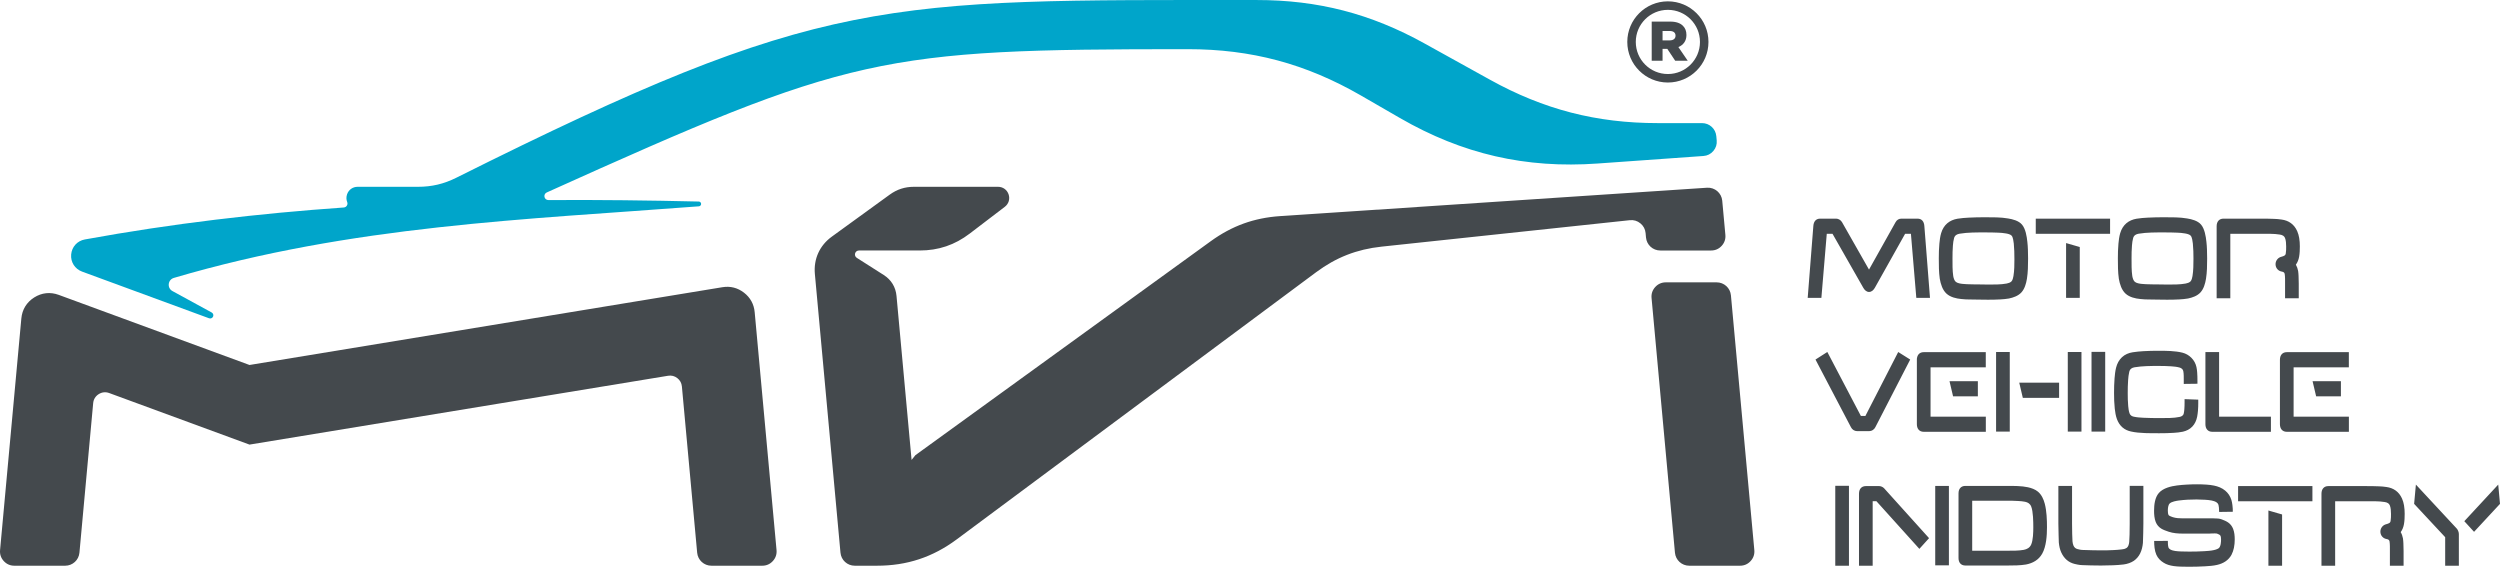
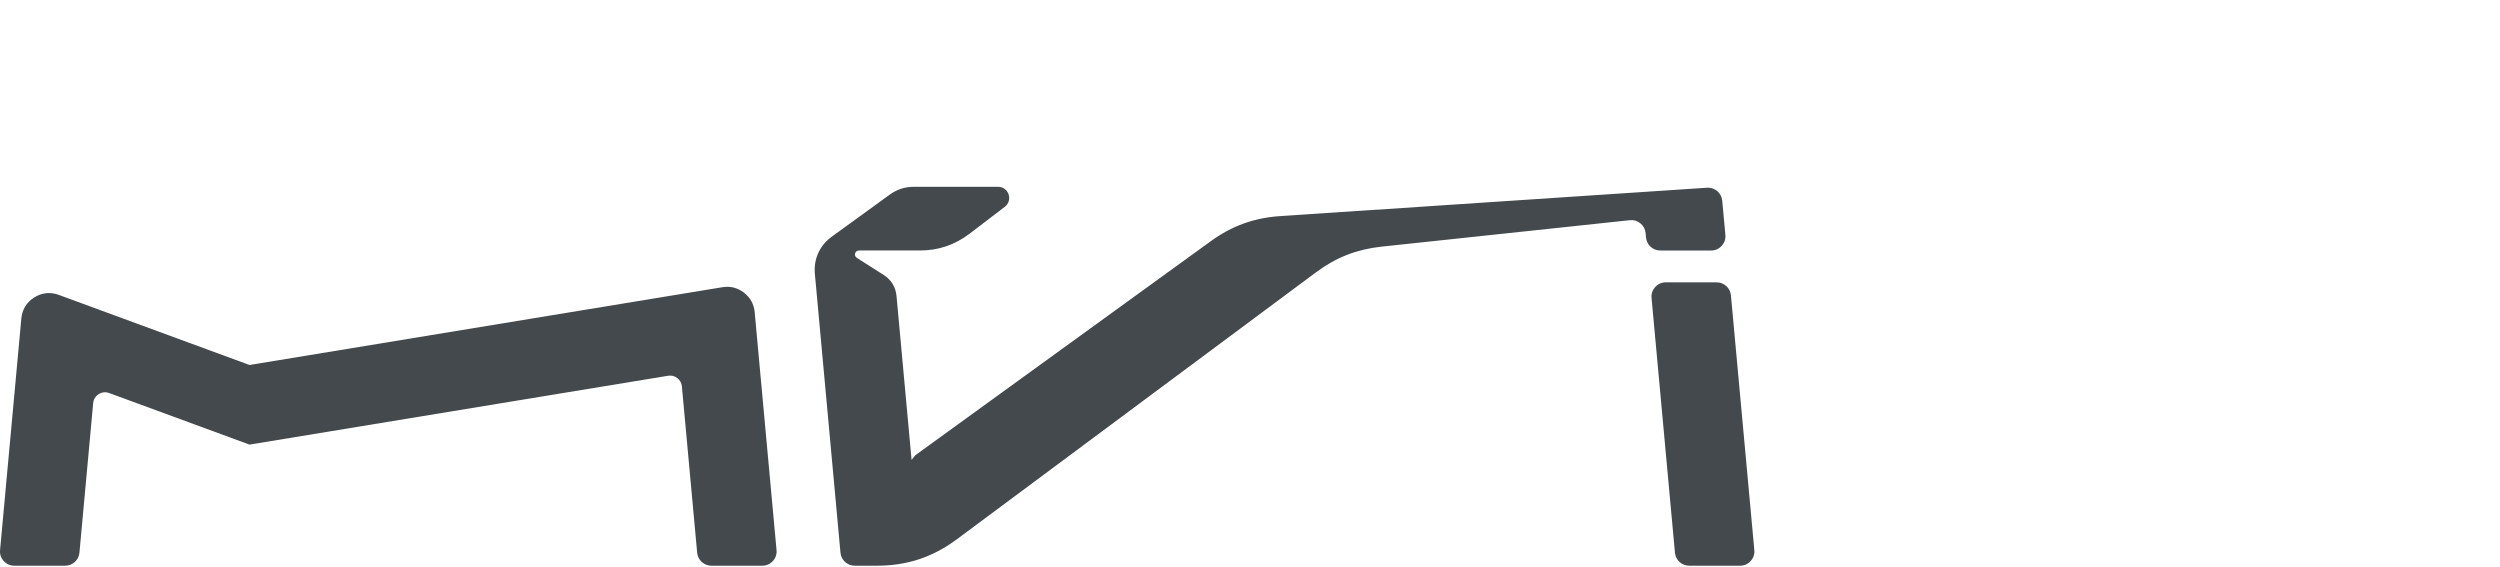
<svg xmlns="http://www.w3.org/2000/svg" xml:space="preserve" width="307.408mm" height="69.691mm" style="shape-rendering:geometricPrecision; text-rendering:geometricPrecision; image-rendering:optimizeQuality; fill-rule:evenodd; clip-rule:evenodd" viewBox="0 0 30956.48 7017.99">
  <defs>
    <style type="text/css">       .fil1 {fill:#00A5CA}    .fil0 {fill:#44494D}     </style>
  </defs>
  <g id="Camada_x0020_1">
-     <path class="fil0" d="M20452.41 752.09l134.35 0 0 -146.77 57.45 0 1.4 0 97.63 146.77 155.1 0 -115.65 -168.94c60.26,-25.63 99.71,-74.81 99.71,-148.91l0 -1.37c0,-47.78 -14.56,-85.15 -42.92,-112.87 -32.54,-33.23 -83.78,-52.62 -157.88,-52.62l-229.2 0 0 484.7zm134.35 -252.04l0 -116.33 87.93 0c44.97,0 72.69,19.39 72.69,57.48l0 1.37c0,35.32 -26.3,57.48 -72,57.48l-88.62 0zm65.81 -378.1c219.47,0 397.35,177.91 397.35,397.34 0,219.44 -177.88,397.35 -397.35,397.35 -219.43,0 -397.35,-177.91 -397.35,-397.35 0,-219.43 177.92,-397.34 397.35,-397.34zm0 -105.23c277.59,0 502.61,225.02 502.61,502.57 0,277.56 -225.02,502.62 -502.61,502.62 -277.56,0 -502.58,-225.06 -502.58,-502.62 0,-277.55 225.02,-502.57 502.58,-502.57z" />
-     <path class="fil0" d="M28400.77 4548.49l0 610.59 684.51 0 0 187.72 -769.19 0c-52.49,0 -84.71,-35.66 -84.71,-93.82l0 -798.32c0,-58.17 32.22,-93.88 84.71,-93.88l768.66 0 0 187.72 -683.98 0zm585.79 359.37l-306.78 0 -44.15 -187.66 350.93 0 0 187.66zm-1508.42 251.18l641.68 0 0 187.71 -726.36 0c-52.49,0 -84.72,-35.66 -84.72,-93.82l0 -893.03 169.4 0 0 799.15zm-257.96 -172.49c0,33.31 -0.97,66.87 -3.93,100.05 -2.21,24.75 -5.17,49.94 -10.02,74.27 -9.32,46.47 -28.48,88.3 -59.74,121.28 -32.49,34.25 -73.81,53.61 -117.34,63.45 -36.91,8.31 -76.96,11.6 -114.53,14.13 -56.99,3.93 -114.38,4.89 -171.46,4.89 -105.86,0 -252.88,2.36 -355.65,-21.42 -38.98,-8.22 -75.72,-24.27 -107.02,-51.71 -30.59,-26.87 -52.49,-61.7 -67.37,-101.52 -14.87,-39.92 -22.29,-87.62 -26.97,-130.33 -6.98,-63.45 -8.66,-128.62 -8.66,-192.51 0,-60.57 1.33,-121.58 6.09,-181.94 3.4,-43.3 8.35,-89.19 18.68,-131.26 12.54,-50.92 36.19,-95.7 72.63,-130.04 37.61,-35.42 83.91,-53.97 132.3,-61.69 45.16,-7.19 91.17,-11.11 136.68,-13.91 61.23,-3.71 122.68,-4.78 183.96,-4.78 91.17,0 207.63,0.74 296.62,23.57 41.73,10.71 79.03,31.61 110.78,63.46 31.34,31.45 52.88,70.11 62.59,114.82 5.17,21.57 7.43,45.83 9.1,68 2.56,33.07 3.13,66.57 3.13,99.75l0 38.7 -169.39 2.17 0 -39.59c0,-30.98 0.97,-89.38 -5.83,-119.13 -2.6,-11.29 -7.33,-20.3 -15.5,-27.68 -9.67,-8.76 -20.74,-14.24 -33.9,-17.38 -31.61,-8.55 -67.33,-11.93 -99.73,-14.28 -52.46,-3.76 -105.33,-4.64 -157.87,-4.64 -95.31,0 -201.57,0.62 -295.87,16.48 -32.54,5.48 -57,19.57 -66.14,56.16 -8.12,32.63 -11.79,69.41 -14.16,103.13 -3.8,53.09 -4.77,106.8 -4.77,160.08 0,53.23 1.02,107.54 5.82,160.51 2.61,28.48 6.9,64.29 16.82,90.9 9.19,24.8 28.22,35.72 51.14,40.91 37.69,8.6 80.17,11.35 118.53,13.34 67.81,3.53 136.07,4.12 203.96,4.12 73.19,0 174.12,1.61 245.77,-14.38 22.83,-5.1 46.31,-14.78 52,-44.86 3.93,-15.95 5.65,-34.88 6.98,-51.37 2.3,-27.64 2.86,-55.73 2.86,-83.51l0 -40.51 169.4 6.45 0 37.82zm-1152.37 357.8l-169.45 0 0 -987.26 169.45 0 0 987.26zm-1181.74 0l-169.43 0 0 -985.88 169.43 0 0 985.88zm610.96 -417.75l-449.29 0 -44.15 -187.76 493.44 0 0 187.76zm276.89 417.75l-169.43 0 0 -985.88 169.43 0 0 985.88zm-2120.66 -892.3l-431.46 837.41c-7.15,14.92 -18.06,26.62 -31.74,35.77 -13.15,8.36 -27.42,13.06 -42.65,13.06l-154.11 0c-15.05,0 -29.36,-4.8 -43.01,-13.5 -12.97,-8.71 -23.57,-20.06 -30.41,-34.34l-439.44 -838.34 146.65 -93.63 415.34 791.96 55.68 0.39 406.67 -791.96 148.47 93.19zm83.31 -12.57c5.21,-49.17 36.19,-78.77 83.97,-78.77l768.56 0 0 187.72 -683.89 0 0 610.65 684.51 0 0 187.72 -769.18 0c-52.5,0 -84.73,-35.66 -84.73,-93.82l0 -614.28 0 -184.09 0 -1.03 0 -1.03 0 -1.03 0.05 -1.03 -0.05 0.1 0 -11.6 0.77 0.49zm754.47 468.38l-306.87 0 -44.15 -187.67 351.02 0 0 187.67zm1261.81 -1219.3l-169.39 0 0 -678.69 169.39 48.92 0 629.77zm2675.99 -411.03c13.51,23.29 22.65,49.36 28,77.84 3.08,19.62 4.14,41.1 5.29,61.01 1.86,31.56 2.39,63.35 2.39,94.96l0 182.24 -169.44 0 0 -180.97c0,-35.28 1.16,-88.01 -4.58,-121.23 -3.94,-19.51 -18.9,-25.19 -35.37,-28.13 -21.02,-3.82 -40.65,-13.21 -55.59,-30.52 -14.6,-16.98 -22.34,-38.17 -22.34,-61.65 0,-22.31 7.73,-42.47 20.97,-59.19 14.01,-17.66 32.5,-27.89 53.02,-32.88 13.34,-3.27 30.43,-8.66 41.73,-17.56 6.26,-4.93 9.04,-13.35 10.63,-21.43 5.04,-26.27 5.04,-61.26 5.04,-88.06 0,-32.96 -2.17,-76.96 -14.87,-106.65 -5.22,-11.05 -11.97,-19.76 -21.68,-26.21 -12.49,-8.32 -27.86,-12.48 -43.22,-14.63 -68.52,-11.83 -160.7,-9.24 -230.31,-9.24l-381.44 0 0 798.37 -169.34 0 0 -892.21c0,-58.22 32.17,-93.87 84.71,-93.87l466.68 0c52.23,0 104.67,0.33 156.9,2.73 31.91,1.42 65.69,3.08 96.55,8.61 85.64,11.65 154.03,56.45 192.74,143.34 11.83,26.52 19.48,55.3 24.55,84.3 5.91,34.25 8.12,69.47 8.12,104.26 0,41.78 -1.45,87.28 -8.91,128.37 -6.67,36.75 -19.61,70.3 -40.22,98.43zm-4766.56 -382.34l-72.1 0 -374.54 668.09c-16.29,28.62 -39.95,51.96 -72.18,51.96 -31.52,0 -54.74,-23.29 -70.85,-51.14l-381.3 -668.91 -71.13 0 -66.76 793.33 -169.43 0 69.93 -890.39c4.15,-55.82 32.27,-90.65 84.41,-90.65l199.06 0c13.96,0 27.16,4.65 39.43,11.69 12.7,7.34 23.97,17.71 31.73,31.16l334.69 588.11 328.97 -587.26c15.94,-28.67 41.29,-43.69 71.57,-43.69l200.35 0c52.09,0 80.26,34.87 84.41,90.65l69.88 890.39 -169.43 0 -66.7 -793.33zm2466.02 0.02l-920.29 0 0 -187.72 920.29 0 0 187.72zm-1015.4 308.68c0,80.33 -1.41,169.08 -14.25,248.29 -9.59,59.23 -28.21,124.4 -67.6,167.93 -39.82,43.94 -100.16,64.83 -155.08,76.18 -34.96,6.07 -70.81,9.19 -106.14,11.25 -51.25,3 -102.82,3.77 -154.11,3.77 -34.43,0 -68.87,-0.58 -103.26,-1.22 -28.52,-0.53 -57.17,-1.23 -85.69,-1.23 -27.59,0 -55.45,-0.1 -83,-1.52 -19.43,-0.97 -38.76,-2.78 -58.09,-4.68 -61.63,-6.02 -133.94,-21.82 -182.9,-66.63 -48.74,-44.57 -71.61,-116.34 -83.3,-184.1 -11.79,-80.08 -12.06,-172.78 -12.06,-253.86 0,-60.21 1.69,-120.98 7.11,-180.9 3.85,-42.53 9.59,-88.56 21.55,-129.3 31.21,-106.22 105.11,-162.72 202.89,-179.56 45.83,-7.86 93.94,-10.96 140.27,-13.44 67.63,-3.68 135.52,-4.65 203.2,-4.65 89.4,0 195.01,-0.74 282.6,14.92 57.35,9.09 131.16,27.69 172.57,76.18 44.27,51.84 59.37,145.98 66.22,213.54 3.67,30.92 5.47,62.27 6.8,93.39 1.68,38.5 2.29,77.1 2.29,115.66zm-169.38 0c0,-62.13 -1.29,-125.64 -7.51,-187.38 -2.52,-25.04 -9.54,-76.91 -25.26,-96.71 -14,-17.61 -51.43,-25.84 -72.04,-29.16 -31.48,-5.97 -65.16,-8.13 -97.05,-9.6 -53.02,-2.45 -106.22,-3.03 -159.24,-3.03 -99.99,0 -218.52,-1.07 -317.32,15.91 -31.08,5.33 -57.48,18.44 -68.16,52.29 -8.7,29.3 -12.54,63.79 -15,94.47 -4.2,52.05 -5.08,105.14 -5.08,157.38 0,67.52 -1.16,154.89 9.22,220.5 4.37,24.42 13.11,55.92 32,71.63 20.04,16.68 59.07,22.61 83.22,25.04 17.65,1.81 35.49,2.83 53.19,3.86 25.03,1.42 50.07,2.01 75.1,2.01 38.67,0 77.34,0.54 116.02,1.22 23.39,0.44 46.84,1.08 70.1,1.28 71.87,0 160.92,0.98 231.68,-12.66 18.85,-3.69 46.09,-11.36 60.13,-27.02 13.92,-15.51 20.66,-44.13 24.02,-65.6 11.53,-66.5 11.97,-146.87 11.97,-214.43zm2386.64 0c0,80.27 -1.32,169.12 -14.17,248.23 -9.59,59.29 -28.21,124.41 -67.63,167.99 -39.82,44 -100.13,64.83 -155.09,76.18 -34.97,6.07 -70.81,9.19 -106.13,11.25 -51.26,3 -102.82,3.77 -154.12,3.77 -34.44,0 -68.86,-0.58 -103.26,-1.22 -28.52,-0.53 -57.18,-1.23 -85.69,-1.23 -27.59,0 -55.46,-0.1 -83,-1.52 -19.43,-0.97 -38.81,-2.78 -58.14,-4.68 -61.59,-6.02 -133.9,-21.87 -182.86,-66.63 -48.78,-44.62 -71.61,-116.28 -83.31,-184.1 -11.78,-80.08 -12.04,-172.78 -12.04,-253.86 0,-60.17 1.58,-121.02 7.06,-180.9 3.88,-42.53 9.62,-88.56 21.59,-129.3 31.21,-106.22 105.11,-162.72 202.9,-179.56 45.82,-7.86 93.94,-10.96 140.25,-13.44 67.6,-3.68 135.49,-4.65 203.17,-4.65 89.36,0 195.05,-0.74 282.63,14.92 57.35,9.09 131.16,27.69 172.53,76.18 44.28,51.84 59.38,145.93 66.26,213.54 3.67,30.92 5.52,62.27 6.85,93.39 1.68,38.5 2.21,77.1 2.21,115.66zm-169.35 0c0,-62.09 -1.23,-125.64 -7.5,-187.38 -2.56,-25.1 -9.58,-76.91 -25.3,-96.71 -13.95,-17.61 -51.43,-25.84 -72.01,-29.16 -31.47,-5.97 -65.15,-8.13 -97.03,-9.6 -53.02,-2.45 -106.22,-3.03 -159.29,-3.03 -99.95,0 -218.48,-1.07 -317.24,15.91 -31.09,5.33 -57.56,18.39 -68.21,52.29 -8.7,29.3 -12.54,63.84 -15.01,94.47 -4.19,52.05 -5.12,105.14 -5.12,157.38 0,67.57 -1.1,154.85 9.26,220.5 4.37,24.42 13.15,55.97 32,71.63 20.01,16.68 59.08,22.61 83.22,25.04 17.67,1.81 35.51,2.83 53.2,3.86 25.03,1.42 50.06,2.01 75.09,2.01 38.63,0 77.31,0.54 115.93,1.22 23.41,0.44 46.94,1.08 70.2,1.28 71.87,0 160.96,0.98 231.73,-12.66 18.81,-3.64 46.09,-11.36 60.08,-26.97 13.74,-15.37 20.57,-44.87 23.98,-65.36 11.17,-67.33 12,-146.38 12,-214.73zm-4265.91 3801.21l-169.48 0 0 -989.7 169.48 0 0 989.7zm1237.62 -4.9l-169.43 0 0 -983.42 169.43 0 0 983.42zm-897.56 -793.88l-46.43 0.3 0 798.61 -169.35 0 0 -892.21c0,-58.17 32.13,-93.87 84.67,-93.87l165.95 0c10.91,0 21.68,3.07 31.8,7.43 9.88,4.36 19.55,10.17 28.16,19.17l557.01 618.1 -120 132.61 -531.81 -590.15zm3305.58 278.35c0,38.66 -0.57,77.3 -1.86,115.95 -1.32,39.63 -2.42,79.4 -3.75,122.16 -4.46,45.31 -14.6,90.9 -34.74,130.92 -18.68,37.08 -44.46,67.36 -77.7,90.65 -18.59,12.24 -38.49,21.71 -59.03,29.06 -22.23,7.93 -45.24,13.29 -68.47,16.18 -43.97,5.44 -88.43,8.28 -132.65,9.99 -48.92,1.85 -97.97,3.12 -146.97,3.12 -41.67,0 -83.39,-0.44 -125.03,-1.66 -35,-1.03 -70.05,-2.1 -103.95,-3.32 -19.61,0 -39.79,-2.94 -59.83,-6.71 -12.09,-2.59 -24.19,-5.28 -37.08,-8.08 -75.09,-18.1 -130.94,-66.33 -165.78,-142.16 -17.09,-37.13 -26,-78.58 -30.24,-123.38 -0.65,-31.76 -1.94,-63.7 -2.83,-95.45 -1.28,-45.6 -2.78,-91.74 -2.78,-137.48l0 -467.8 169.44 0 0 467.22c0,42.12 0.31,84.73 1.76,126.94 1.1,31.22 2.21,62.08 3.63,92.22 1.85,18.35 5.42,37.18 12.32,53.13 10.99,24.08 27.19,37.38 50.89,43.05 9.41,2.21 18.9,4.74 28.35,6.61 12.5,2.45 25.43,4.17 39.29,4.17 37.48,1.37 75,2.35 112.44,3.27 36.37,0.88 72.8,1.66 109.17,1.66 52.77,0 105.87,-0.64 158.48,-3.67 31.13,-1.76 62.7,-3.92 93.64,-7.73 14.17,-1.76 30.41,-3.91 43.57,-7.93 8.17,-2.64 15.85,-6.61 22.11,-10.77 9.45,-6.9 16.21,-15.95 21.11,-27.15 6.44,-14.87 9.93,-31.12 11.25,-47.45 2.44,-30.09 3.4,-60.91 4.21,-90.99 1.19,-44.82 1.67,-89.73 1.67,-134.6l0 -467.99 169.35 0 0 467.99zm1131.23 194.05c0,34.98 -2.66,70.39 -9.89,104.51 -6.4,30.17 -15.98,59.48 -30.5,87.42 -18.02,32.48 -42.39,58.71 -71.44,79.1 -32.72,22.99 -70.45,36.99 -108.2,45.65 -45.95,10.56 -98.18,13.95 -144.98,16.78 -68.15,4.11 -136.5,5.82 -204.76,5.82 -35.27,0 -70.63,-0.33 -105.91,-1.85 -27.1,-1.13 -54.39,-3.18 -81.28,-6.95 -42.69,-6.06 -87.98,-17.9 -124.49,-41.97 -37.48,-23.19 -69.93,-54.94 -89.1,-98.14 -22.34,-50.43 -27.19,-115.5 -27.19,-170.88l169.44 -0.59c0,22.7 0.56,58.17 7.32,79.8 3.71,11.74 12.05,19.71 21.68,25.59 18.5,11.3 42.74,16.79 63.48,19.76 23.71,3.38 48.12,4.7 71.96,5.73 33.99,1.41 68.07,1.8 102.11,1.8 61.63,0 123.31,-1.42 184.8,-5.14 38.15,-2.3 81.94,-4.93 119.38,-13.71 15.54,-3.61 36.33,-9.03 50.5,-17.31 8.08,-4.7 16.02,-11 20.74,-19.8 6.14,-11.41 9.98,-24.03 12.37,-37 3.49,-18.74 4.54,-38.51 4.54,-57.57 0,-14.1 -1.41,-39.54 -10.54,-50.74 -6.72,-8.22 -28.26,-17.22 -38.45,-21.13 -2.35,-0.99 -6.23,-1.48 -8.75,-1.76 -6.44,-0.75 -12.88,-1.08 -19.39,-1.08 -12.53,0 -25.06,0.19 -37.61,0.79 -9.92,0.47 -19.9,0.77 -31.95,1.51l-327.18 0c-57.04,0 -119.63,-4.5 -174.43,-23.09 -29.54,-10.03 -66.97,-22.71 -93.76,-39.72 -29.86,-18.89 -52.77,-45.85 -66.76,-80.63 -16.82,-41.84 -20.61,-93.78 -20.61,-139.04 0,-74.76 10.19,-164.44 59.32,-220.64 53.96,-61.79 152.19,-83.51 226.09,-93.16 39.07,-5.08 78.4,-8.08 117.7,-10.36 43.04,-2.5 86.12,-3.82 129.26,-3.82 38.67,0 77.43,1.18 116.02,3.86 31.21,2.11 62.64,5.78 93.46,11.99 49.8,10.08 99.11,28.86 139.85,63.01 35.32,29.51 61.15,67.76 75.67,114.1 6.44,20.44 10.03,42.84 12.85,64.23 3.57,27.4 5.08,55.13 5.08,82.79l-169.44 2.29c0,-17.71 -0.56,-35.61 -2.65,-53.91 -1.14,-11.98 -2.82,-23.69 -5.6,-34.11 -4.59,-13.79 -12.42,-23.04 -23.75,-30.67 -18.25,-12.27 -41.64,-19.08 -62.44,-23.13 -25.95,-5.05 -53.55,-7.24 -79.82,-8.95 -35.09,-2.36 -70.28,-3.68 -105.46,-3.68 -72.98,0 -146.52,3.32 -219.07,12.77 -29.71,3.81 -90.76,14.04 -113.98,37.23 -19.61,19.63 -22.56,61.84 -22.56,88.89 0,14.43 1.41,45.75 11.47,56.91 7.73,8.51 39.25,19.72 49.59,23.18 37.96,12.72 85.28,14.88 124.71,14.88l327 0c8.96,0 17.98,0 26.94,0 8.87,0 17.69,0 26.58,0 18.5,0 37.3,0.33 55.72,2.29 15.19,1.58 30.41,4.7 44.84,10.18 26.4,9.98 57.66,22.61 81.2,39.32 27.02,19.18 47.33,45.46 60.21,77.99 15.81,39.83 20.05,87.29 20.05,130.38zm961.92 -471.86l-920.34 0 0 -187.72 920.34 0 0 187.72zm-375.48 798.26l-169.39 0 0 -683.59 169.39 48.92 0 634.67zm1468.74 -415.93c13.51,23.28 22.65,49.35 28,77.83 3.08,19.62 4.14,41.1 5.29,61.01 1.86,31.56 2.39,63.35 2.39,94.96l0 182.24 -169.44 0 0 -180.97c0,-35.28 1.16,-88 -4.58,-121.23 -3.94,-19.51 -18.9,-25.19 -35.37,-28.13 -21.02,-3.82 -40.65,-13.21 -55.59,-30.52 -14.61,-16.98 -22.34,-38.17 -22.34,-61.65 0,-22.31 7.72,-42.46 20.97,-59.19 14,-17.66 32.5,-27.88 53.02,-32.88 13.34,-3.27 30.43,-8.65 41.73,-17.55 6.26,-4.94 9.04,-13.36 10.63,-21.44 5.04,-26.27 5.04,-61.25 5.04,-88.05 0,-32.97 -2.17,-76.97 -14.87,-106.65 -5.22,-11.06 -11.97,-19.76 -21.68,-26.22 -12.49,-8.32 -27.86,-12.48 -43.22,-14.62 -68.52,-11.84 -160.7,-9.25 -230.31,-9.25l-381.44 0 0 798.37 -169.34 0 0 -892.21c0,-58.22 32.17,-93.87 84.71,-93.87l466.68 0c52.23,0 104.67,0.33 156.9,2.73 31.91,1.42 65.69,3.08 96.55,8.62 85.64,11.64 154.03,56.45 192.74,143.34 11.83,26.51 19.48,55.29 24.55,84.29 5.91,34.25 8.12,69.47 8.12,104.26 0,41.78 -1.45,87.29 -8.91,128.37 -6.67,36.75 -19.61,70.3 -40.22,98.44zm166.24 -350.06l384.45 412.66 0 353.33 169.45 0 0 -392.87c0,-12.81 -3.49,-25.39 -8.22,-36.98 -4.46,-10.97 -9.8,-21.77 -17.79,-30.14l-505.98 -544.56 -21.91 238.56zm1063.27 0l-321.15 346.3 -120.7 -131.66 419.95 -453.21 21.9 238.56zm-5609.55 290.41c0,102.57 -8.69,237.26 -59.45,326.98 -44.2,78.07 -117.09,117.24 -199.33,133.34 -72.55,12.32 -154.79,12.79 -228.12,12.79l-523.81 0c-52.49,0 -84.66,-34.8 -84.66,-91.61l0 -802.59c0,-56.8 32.13,-91.67 84.66,-91.67l516.14 0c79.33,0 180.6,-0.52 258.35,16.73 42.78,9.51 89.66,25.31 124.54,54.73 44.2,37.21 69.71,92.84 84.54,150.06 23.31,89.85 27.15,198.35 27.15,291.25zm-925.98 -329.5l0 619.36 439.08 0c61.86,0 138.41,0.66 199.33,-10.8 39.61,-7.5 74.13,-25.37 92.09,-65.86 23.66,-53.4 26.1,-153.7 26.1,-211.97 0,-67.15 -1.25,-196.87 -26.1,-259.11 -13.95,-34.81 -41.32,-50.96 -74.83,-58.22 -27.85,-6.01 -58.67,-8.22 -87.01,-9.84 -45.7,-2.67 -91.53,-3.57 -137.26,-3.57l-431.41 0z" />
-     <path class="fil1" d="M8652.74 2495.64c-615.95,-14.53 -1236.57,-22.31 -1862.17,-18.25 -23.55,0.16 -43.46,-15.77 -48.49,-38.78 -5.01,-22.99 6.43,-45.77 27.89,-55.45 3769.36,-1700.3 4120.53,-1774.27 7939.21,-1774.27 785.43,0 1458.85,179.97 2139.56,571.82 161.25,92.83 323.88,187.03 485.74,280.47 774.37,447.05 1556.73,627.14 2448.61,563.67 436.64,-31.07 873.3,-62.16 1309.93,-93.24 49.38,-3.5 90.61,-24.39 122.66,-62.13 32.05,-37.73 45.98,-81.8 41.46,-131.1 -1.61,-17.57 -3.22,-35.17 -4.84,-52.74 -8.42,-91.66 -84.66,-161.23 -176.71,-161.23 -182.5,0 -365,0 -547.51,0 -760.71,0 -1412.71,-168.53 -2078.14,-537.14 -270.71,-149.96 -541.43,-299.94 -812.13,-449.88 -665.42,-368.62 -1317.43,-537.14 -2078.14,-537.14 -4634.37,0 -5366.5,-69.68 -9909.5,2200.56 -154.77,77.34 -302.94,112.31 -475.97,112.31 -248.76,0 -497.53,0 -746.29,0 -60.25,0 -111.48,36.77 -130.76,93.83 -10.89,32.22 -9.76,65.48 1.9,94.89 5.98,15.1 4.54,30.68 -4.1,44.43 -8.65,13.74 -22.08,21.77 -38.28,22.91 -1053.34,73.76 -2121.62,198.08 -3206.47,395.8 -93.16,16.97 -161,91.54 -169.15,185.89 -8.15,94.36 45.95,179.45 134.85,212.12 524.29,192.68 1048.59,385.38 1572.86,578.06 19.45,7.15 41,-1.88 49.54,-20.75 8.53,-18.84 1.12,-40.96 -17.03,-50.86 -161.96,-88.44 -323.95,-176.87 -485.9,-265.32 -32.16,-17.55 -49.61,-50.9 -45.7,-87.35 3.91,-36.41 28.01,-65.32 63.13,-75.67 2208.34,-651.14 4357.74,-722.32 6501.47,-886.4 15.73,-1.21 27.73,-14.51 27.31,-30.29 -0.42,-15.75 -13.1,-28.39 -28.87,-28.76z" />
    <path class="fil0" d="M21256.72 3496.18c-209.82,0 -419.65,0 -629.48,0 -51.72,0 -96.23,19.65 -131.09,57.85 -34.86,38.2 -50.35,84.33 -45.62,135.84l289.7 3153.9c8.42,91.66 84.67,161.23 176.71,161.23l629.48 0c51.72,0 96.24,-19.66 131.09,-57.85 34.86,-38.21 50.35,-84.34 45.62,-135.84 -96.55,-1051.31 -193.14,-2102.61 -289.7,-3153.9 -8.42,-91.66 -84.67,-161.23 -176.71,-161.23zm69.07 -1010.75c12.94,140.89 25.89,281.81 38.82,422.72 4.72,51.5 -10.77,97.62 -45.63,135.83 -34.85,38.21 -79.37,57.85 -131.09,57.85 -209.82,0 -419.64,0 -629.47,0 -92.05,0 -168.3,-69.57 -176.72,-161.24 -1.63,-17.92 -3.29,-35.87 -4.93,-53.8 -4.51,-49.11 -26.09,-89.76 -64.23,-121.01 -38.16,-31.28 -82.24,-44.44 -131.29,-39.21 -1024.19,109.12 -2048.42,218.26 -3072.61,327.37 -307.85,32.79 -564.14,133 -812.6,317.68l-4448.2 3306.4c-297.93,221.45 -616.85,327 -988.07,327l-275.82 0c-92.04,0 -168.29,-69.57 -176.71,-161.22 -105.68,-1150.47 -211.36,-2300.95 -317.03,-3451.41 -17.01,-185.24 58.91,-352.64 209.48,-461.86 238.8,-173.23 477.63,-346.48 716.43,-519.71 91.31,-66.23 188.21,-97.68 301.03,-97.68 347.04,0 694.1,0 1041.13,0 60.25,0 111.48,36.76 130.76,93.83 19.29,57.08 0.87,117.37 -47.03,153.92 -144.49,110.25 -288.96,220.51 -433.45,330.75 -186.29,142.15 -387.65,210.19 -621.98,210.19 -250.3,0 -500.6,0 -750.89,0 -22.26,0 -41.11,14.15 -47.33,35.51 -6.21,21.36 2.08,43.41 20.85,55.37 111.21,70.84 222.45,141.71 333.68,212.55 93.07,59.27 148.11,149.59 158.21,259.47l186.53 2030.67 47.77 -59.46c1218.8,-882.91 2437.6,-1765.85 3656.39,-2648.76 263.64,-190.98 536.99,-289.73 861.81,-311.32 1761.23,-117.09 3522.48,-234.18 5283.71,-351.25 95.97,-6.38 179.7,65.06 188.49,160.83zm-12882.21 2299.87l189.08 2058.47c8.42,91.66 84.67,161.23 176.71,161.23l629.48 0c51.72,0 96.23,-19.66 131.09,-57.85 34.86,-38.21 50.35,-84.34 45.62,-135.84 -90.2,-982.02 -180.41,-1964.07 -270.61,-2946.07 -9.08,-98.93 -53.98,-180.67 -132.57,-241.43 -78.61,-60.75 -169.02,-83.6 -267.05,-67.48l-5855.87 963.08 -1830.45 -672.73 -532.13 -195.57c-103.99,-38.22 -209.68,-27.01 -303.34,32.17 -93.66,59.18 -149.17,149.81 -159.3,260.14l-263.42 2867.88c-4.73,51.5 10.75,97.63 45.61,135.84 34.86,38.2 79.37,57.85 131.09,57.85l629.49 0c92.04,0 168.28,-69.57 176.7,-161.23l170.09 -1851.71c4.35,-47.28 28.15,-86.13 68.28,-111.5 40.15,-25.36 85.44,-30.15 130.01,-13.78l1737.38 638.52c1727.62,-284.14 3455.25,-568.27 5182.86,-852.4 42.01,-6.91 80.76,2.88 114.45,28.92 33.69,26.04 52.93,61.07 56.82,103.47z" />
  </g>
</svg>